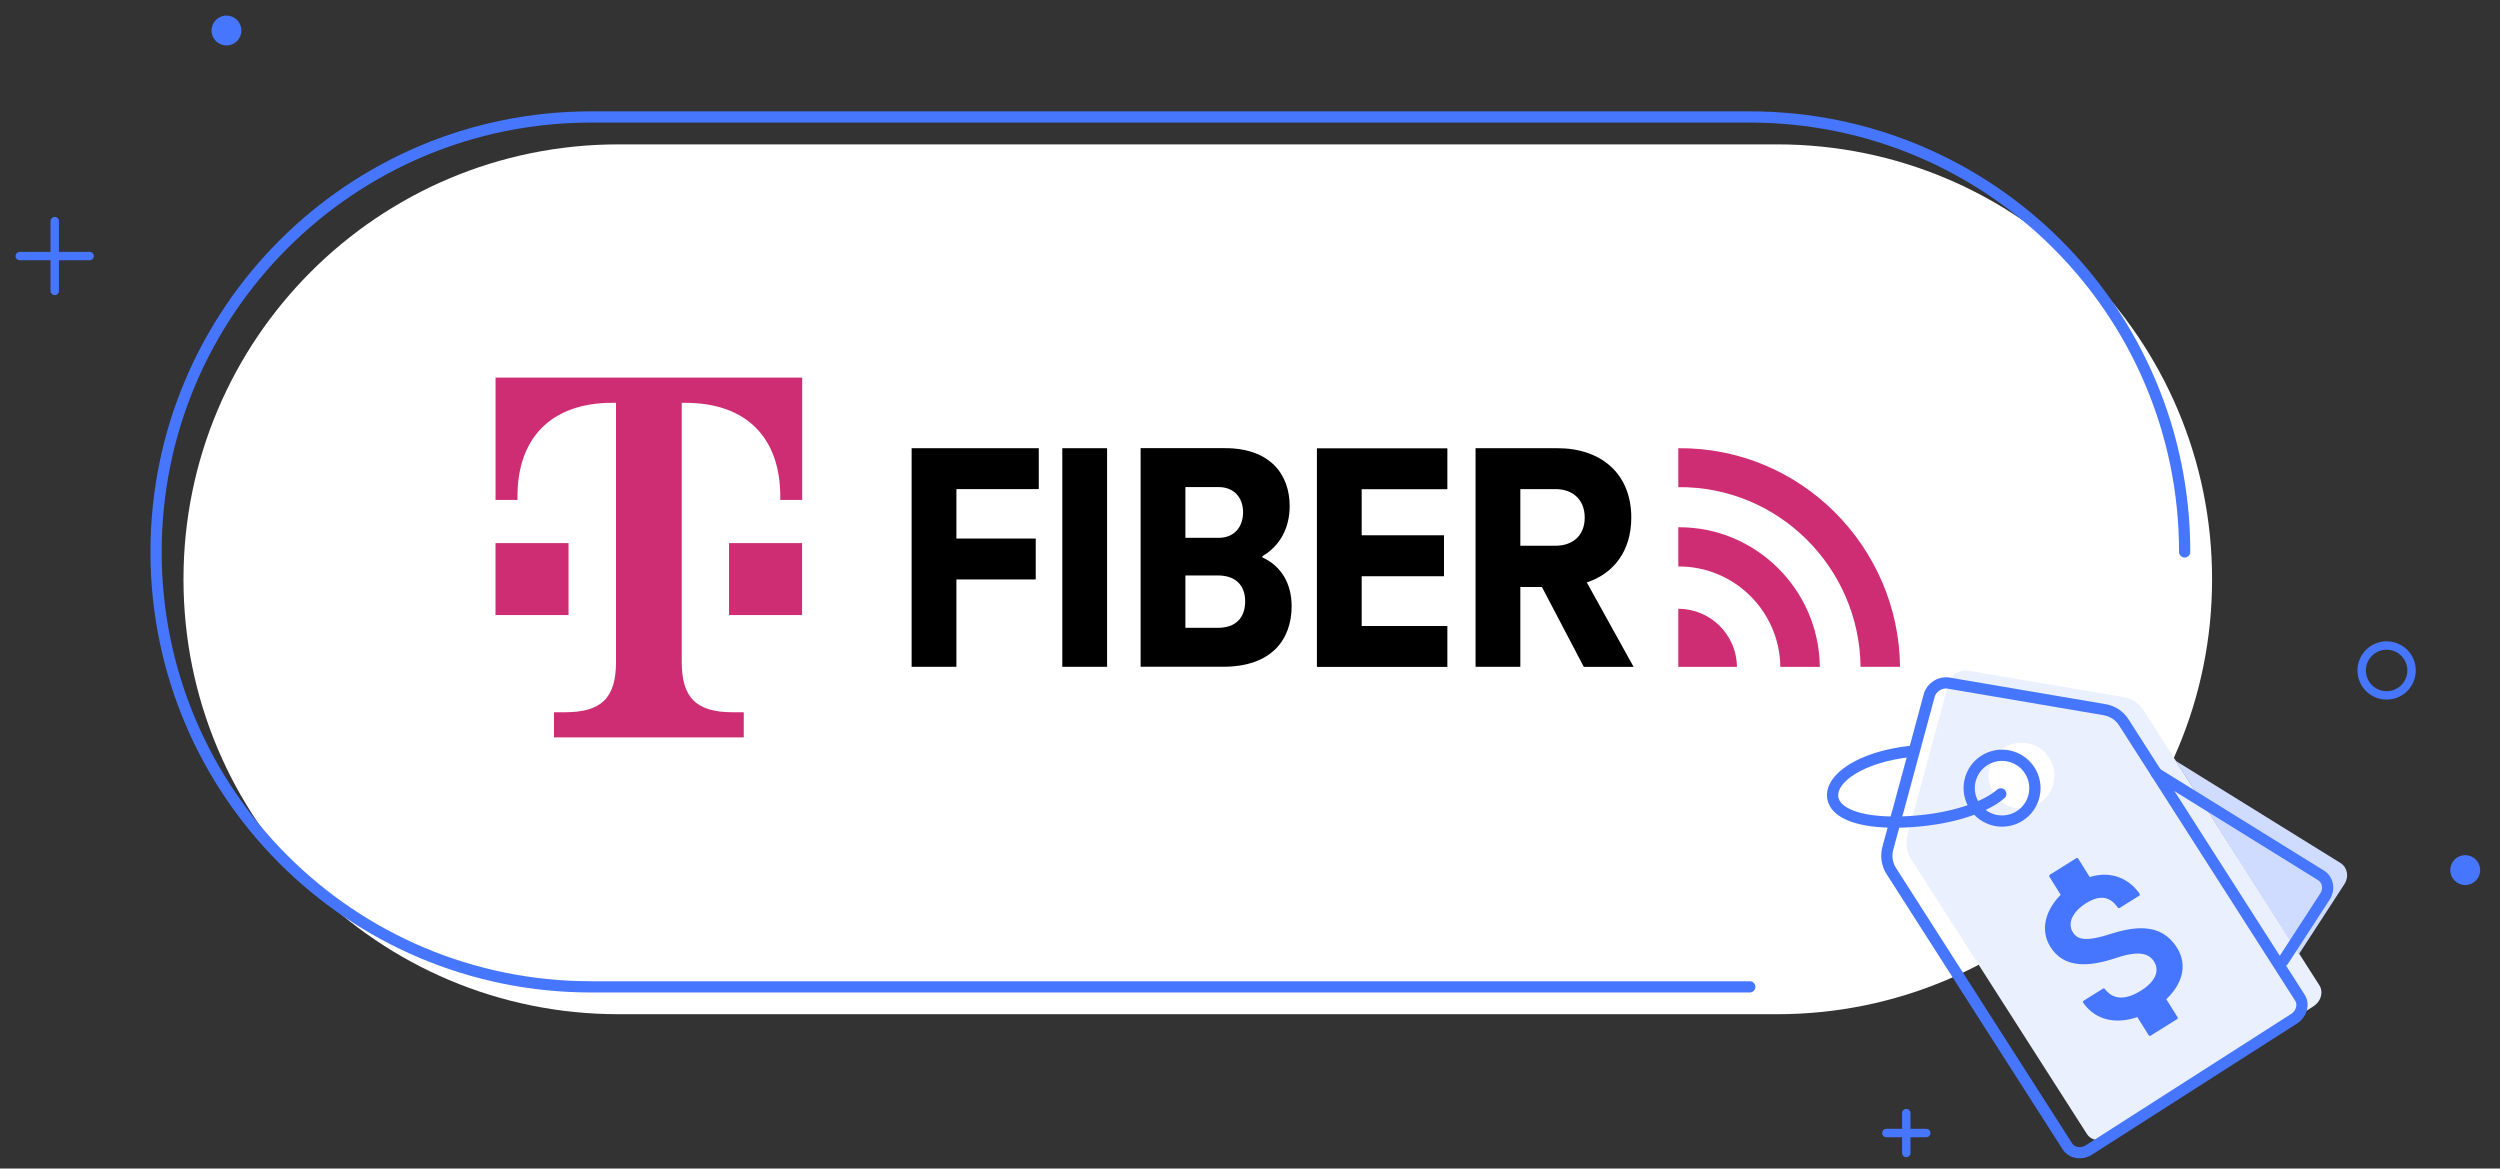
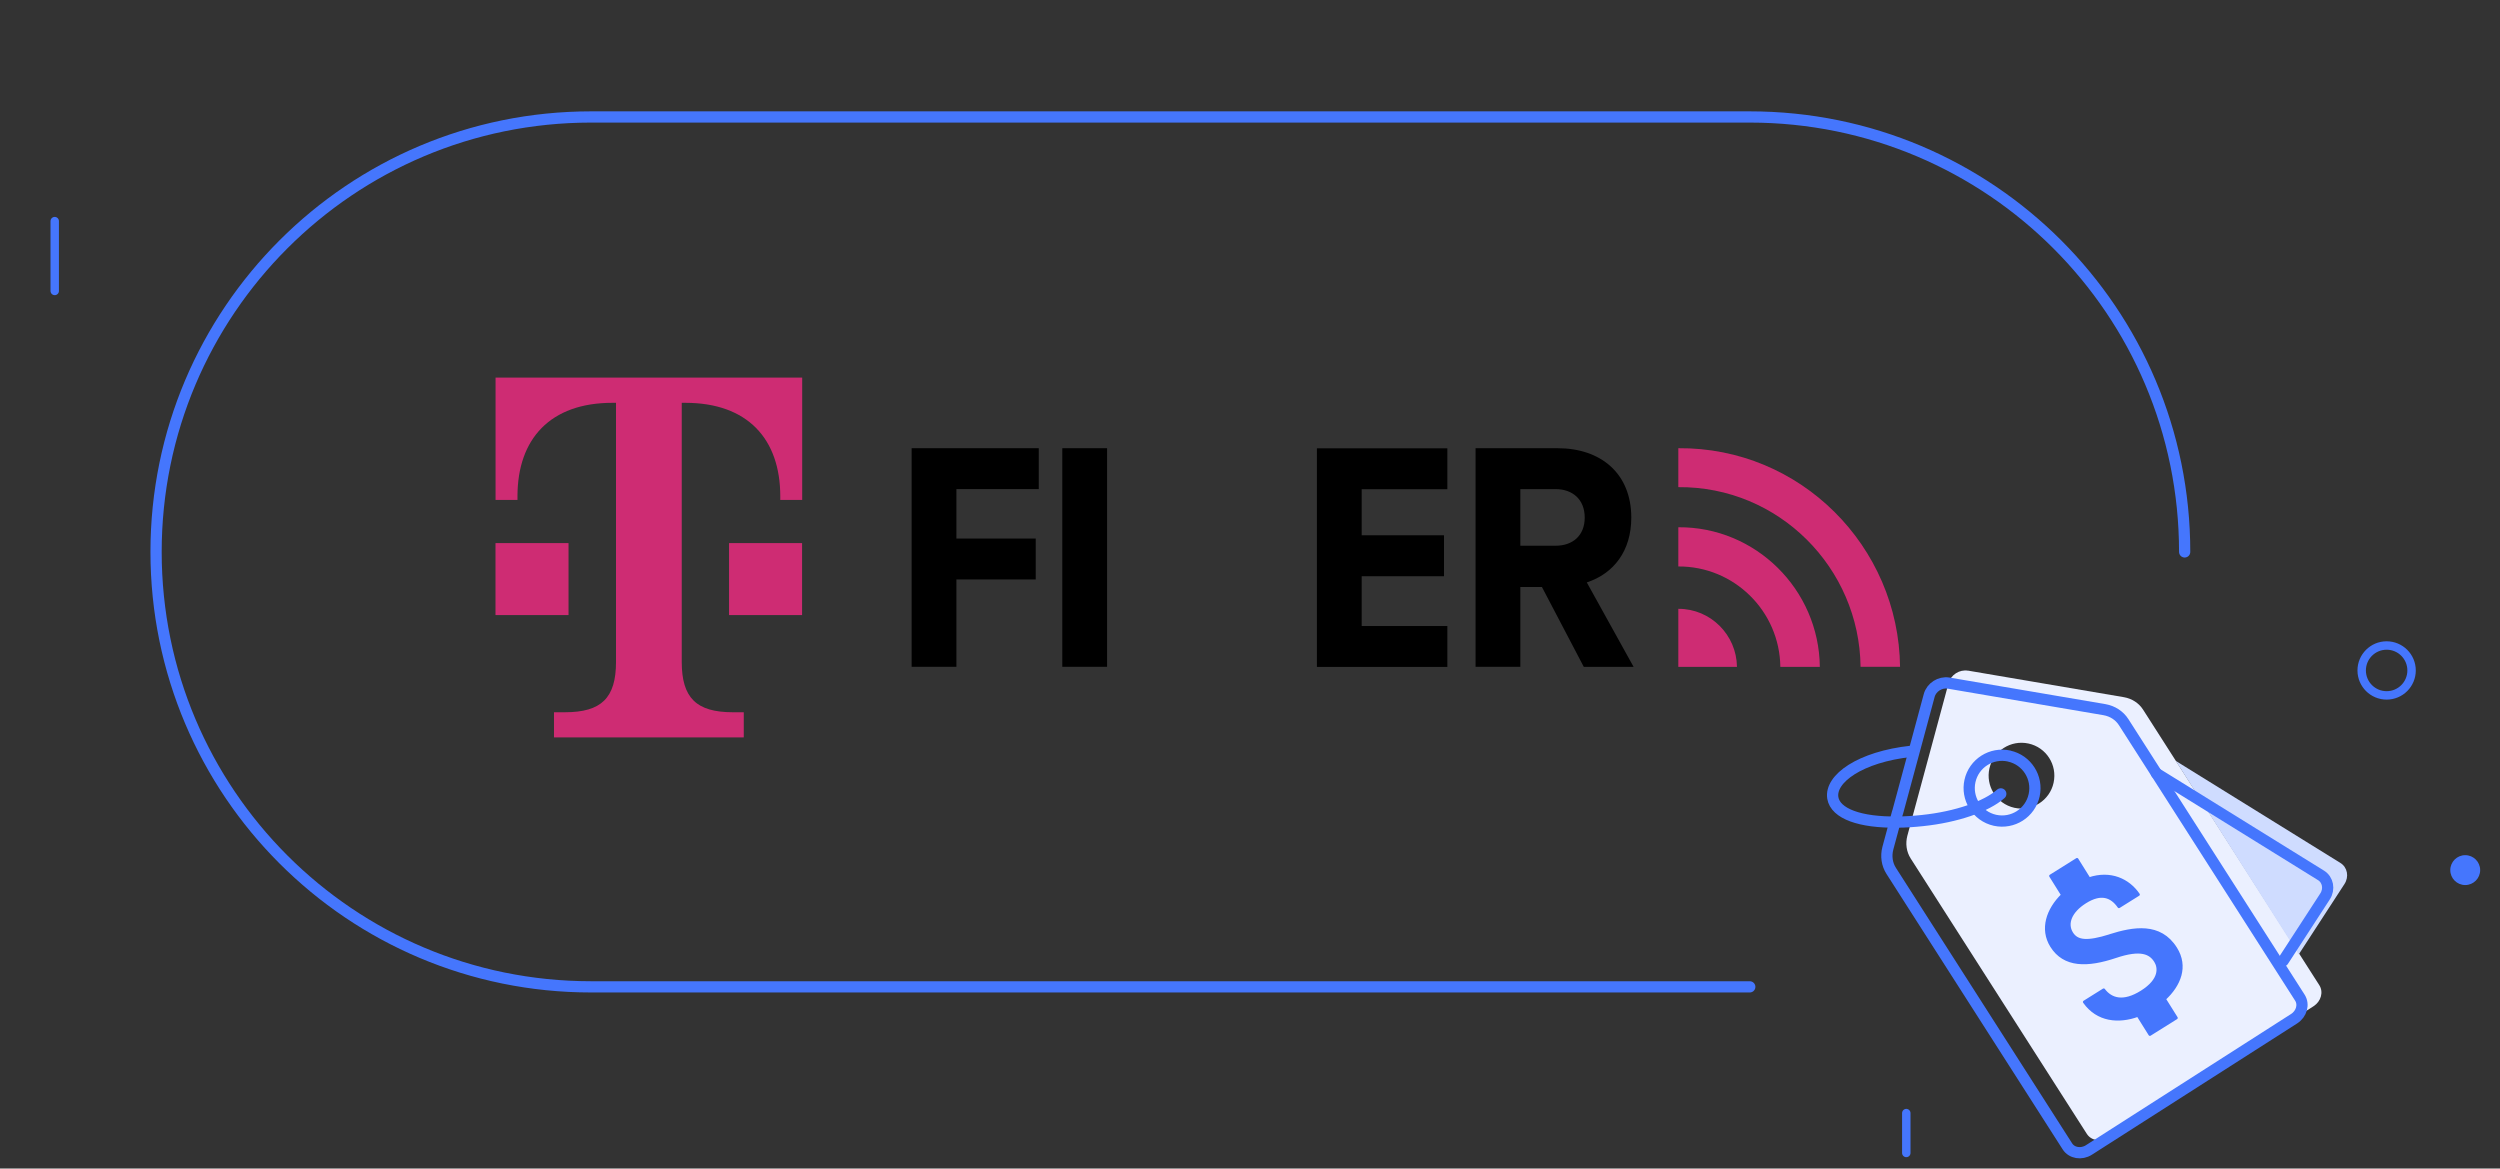
<svg xmlns="http://www.w3.org/2000/svg" width="445" height="208" viewBox="0 0 445 208" fill="none">
  <rect x="0" y="0" width="445" height="208" fill="#333333" stroke="none" />
  <g clip-path="url(#clip0_87_2)">
-     <path d="M316.33 25.699H110.08C67.322 25.699 32.66 60.359 32.66 103.114C32.66 145.869 67.322 180.529 110.08 180.529H316.33C359.088 180.529 393.75 145.869 393.75 103.114C393.75 60.359 359.088 25.699 316.33 25.699Z" fill="white" />
    <path d="M388.87 98.24C388.87 55.48 354.21 20.82 311.45 20.82H105.2C62.44 20.82 27.78 55.48 27.78 98.24C27.78 141 62.44 175.66 105.2 175.66H311.46" stroke="#4576FD" stroke-width="2" stroke-linecap="round" stroke-linejoin="round" />
-     <path d="M40.31 8.09C41.779 8.09 42.97 6.899 42.97 5.43C42.97 3.96 41.779 2.77 40.31 2.77C38.841 2.77 37.65 3.96 37.65 5.43C37.65 6.899 38.841 8.09 40.31 8.09Z" fill="#4576FD" />
    <path d="M9.74 39.359V51.789" stroke="#4576FD" stroke-width="1.5" stroke-linecap="round" stroke-linejoin="round" />
-     <path d="M3.52 45.58H15.95" stroke="#4576FD" stroke-width="1.5" stroke-linecap="round" stroke-linejoin="round" />
    <path d="M424.82 123.78C427.272 123.78 429.26 121.793 429.26 119.34C429.26 116.888 427.272 114.9 424.82 114.9C422.368 114.9 420.38 116.888 420.38 119.34C420.38 121.793 422.368 123.78 424.82 123.78Z" stroke="#4576FD" stroke-width="1.5" stroke-miterlimit="10" />
    <path d="M438.81 157.539C440.279 157.539 441.47 156.348 441.47 154.879C441.47 153.41 440.279 152.219 438.81 152.219C437.341 152.219 436.15 153.41 436.15 154.879C436.15 156.348 437.341 157.539 438.81 157.539Z" fill="#4576FD" />
    <path d="M339.32 198.129V205.229" stroke="#4576FD" stroke-width="1.5" stroke-linecap="round" stroke-linejoin="round" />
-     <path d="M335.77 201.68H342.87" stroke="#4576FD" stroke-width="1.5" stroke-linecap="round" stroke-linejoin="round" />
    <path d="M350.29 119.38C348.79 119.13 347.25 120.12 346.85 121.58L344.28 131.11L341.23 142.39L339.51 148.76C339.14 150.16 339.35 151.62 340.09 152.79L371.45 201.82C372.22 203.04 373.95 203.33 375.29 202.47L411.81 179.11C413.15 178.25 413.62 176.57 412.83 175.35L409.18 169.64L386.36 133.96L381.47 126.32C380.72 125.15 379.49 124.35 378.06 124.1L350.3 119.37L350.29 119.38ZM365.54 139.33C364.85 142.49 361.73 144.48 358.57 143.79C356.94 143.43 355.62 142.42 354.82 141.09C354.07 139.85 353.78 138.33 354.11 136.81C354.8 133.65 357.92 131.66 361.08 132.35C364.24 133.04 366.23 136.16 365.54 139.32V139.33Z" fill="#EBF0FF" />
    <path d="M409.17 169.891L417.32 157.351C418.16 156.051 417.84 154.391 416.62 153.621L387.29 135.441" fill="#CFDCFF" />
    <path d="M337.76 144.611L336.04 150.981C335.67 152.381 335.88 153.841 336.63 155.011L367.99 204.041C368.76 205.261 370.49 205.551 371.83 204.691L408.35 181.331C409.69 180.471 410.16 178.791 409.37 177.571L405.72 171.861L382.9 136.181L378.01 128.541C377.26 127.371 376.03 126.571 374.6 126.321L346.84 121.591C345.34 121.341 343.8 122.331 343.4 123.791L340.83 133.321L337.78 144.601L337.76 144.611Z" stroke="#4576FD" stroke-width="2" stroke-linecap="round" stroke-linejoin="round" />
    <path d="M406.41 171.03L413.86 159.56C414.7 158.26 414.38 156.6 413.16 155.83L383.83 137.65" stroke="#4576FD" stroke-width="2" stroke-linecap="round" stroke-linejoin="round" />
    <path d="M357.62 134.572C354.46 133.882 351.34 135.872 350.65 139.032C350.32 140.542 350.61 142.062 351.36 143.312C352.16 144.642 353.48 145.652 355.11 146.012C358.27 146.702 361.39 144.712 362.08 141.552C362.77 138.392 360.78 135.272 357.62 134.582V134.572Z" stroke="#4576FD" stroke-width="2" stroke-linecap="round" stroke-linejoin="round" />
    <path d="M356.14 141.31C354.87 142.43 352.91 143.45 350.48 144.3C348.1 145.11 345.27 145.74 342.19 146.06C340.63 146.23 339.16 146.32 337.79 146.33C331.1 146.43 326.71 144.84 326.24 142.03C325.69 138.62 331.09 134.72 340.21 133.73" stroke="#4576FD" stroke-width="2" stroke-linecap="round" stroke-linejoin="round" />
    <path fill-rule="evenodd" clip-rule="evenodd" d="M375.59 166.539C371.45 167.839 369.71 167.599 368.77 166.109C367.7 164.399 368.54 162.219 371.19 160.559C373.98 158.809 375.85 159.499 377.17 161.399L380.64 159.229C378.84 156.599 375.64 155.149 371.86 156.409L369.71 152.969L365 155.919L367.12 159.309C364.49 161.869 363.28 165.379 365.18 168.409C367.45 172.029 371.58 171.959 376.61 170.269C381.12 168.759 382.77 169.639 383.68 171.099C384.36 172.179 384.67 174.389 381.2 176.559C377.97 178.579 375.79 177.939 374.46 176.189L371.01 178.349C373.35 181.669 377.13 181.989 380.55 180.739L382.68 184.139L387.39 181.189L385.28 177.819C387.98 175.319 389.3 172.029 387.28 168.809C384.49 164.359 379.73 165.219 375.58 166.529L375.59 166.539Z" fill="#4576FD" stroke="#4576FD" stroke-width="0.5" stroke-linecap="round" stroke-linejoin="round" />
    <path d="M1329.59 -2450.69H-2731.54V899.979H1329.59V-2450.69Z" stroke="#FF00F3" stroke-width="8.52" stroke-miterlimit="10" />
    <path d="M101.2 96.672H88.2V109.482H101.2V96.672Z" fill="#CE2C73" />
    <path d="M88.21 67.211V88.991H92.11V88.351C92.11 78.101 97.96 71.701 109 71.701H109.65V117.821C109.65 124.231 107.05 126.781 100.56 126.781H98.61V131.261H132.39V126.781H130.44C123.94 126.781 121.35 124.211 121.35 117.821V71.701H122C133.04 71.701 138.89 78.111 138.89 88.351V88.991H142.79V67.211H88.22H88.21Z" fill="#CE2C73" />
    <path d="M142.77 96.672H129.77V109.482H142.77V96.672Z" fill="#CE2C73" />
    <path d="M170.24 87.061V95.861H184.36V103.141H170.24V118.691H162.27V79.781H184.9V87.061H170.25H170.24Z" fill="black" />
    <path d="M189.09 79.781H197.06V118.691H189.09V79.781Z" fill="black" />
-     <path d="M229.91 107.911C229.91 113.861 226.31 118.681 217.74 118.681H203.03V79.772H218.04C226.14 79.772 229.56 84.492 229.56 90.082C229.56 94.102 227.73 97.242 224.71 98.992V99.222C228.02 100.731 229.91 103.821 229.91 107.901V107.911ZM211 86.701V95.731H216.96C219.62 95.731 221.27 93.862 221.27 91.181C221.27 88.501 219.56 86.701 216.96 86.701H211ZM221.64 107.031C221.64 104.181 219.93 102.431 216.79 102.431H211V111.751H216.79C219.92 111.751 221.64 110.011 221.64 107.031Z" fill="black" />
    <path d="M242.38 87.061V95.281H257.03V102.571H242.38V111.431H257.63V118.711H234.41V79.801H257.63V87.081H242.38V87.061Z" fill="black" />
    <path d="M281.91 118.691L274.46 104.481H270.62V118.691H262.65V79.781H277.25C284.93 79.781 290.37 84.261 290.37 92.131C290.37 98.081 287.24 102.091 282.45 103.671L290.78 118.701H281.91V118.691ZM270.62 97.141H276.88C279.95 97.141 282.08 95.331 282.08 92.131C282.08 88.931 279.95 87.061 276.88 87.061H270.62V97.131V97.141Z" fill="black" />
    <path d="M338.21 118.691H331.18C330.98 101.071 316.63 86.571 298.74 86.711V79.781C320.5 79.601 337.97 97.261 338.21 118.691ZM298.74 93.851V100.831C308.65 100.771 316.78 108.761 316.9 118.701H323.93C323.78 104.911 312.48 93.751 298.74 93.851ZM298.74 108.371V118.701H309.18C309.11 113.021 304.5 108.351 298.74 108.371Z" fill="#CE2C73" />
  </g>
  <defs>
    <clipPath id="clip0_87_2">
      <rect width="445" height="208" fill="white" />
    </clipPath>
  </defs>
</svg>